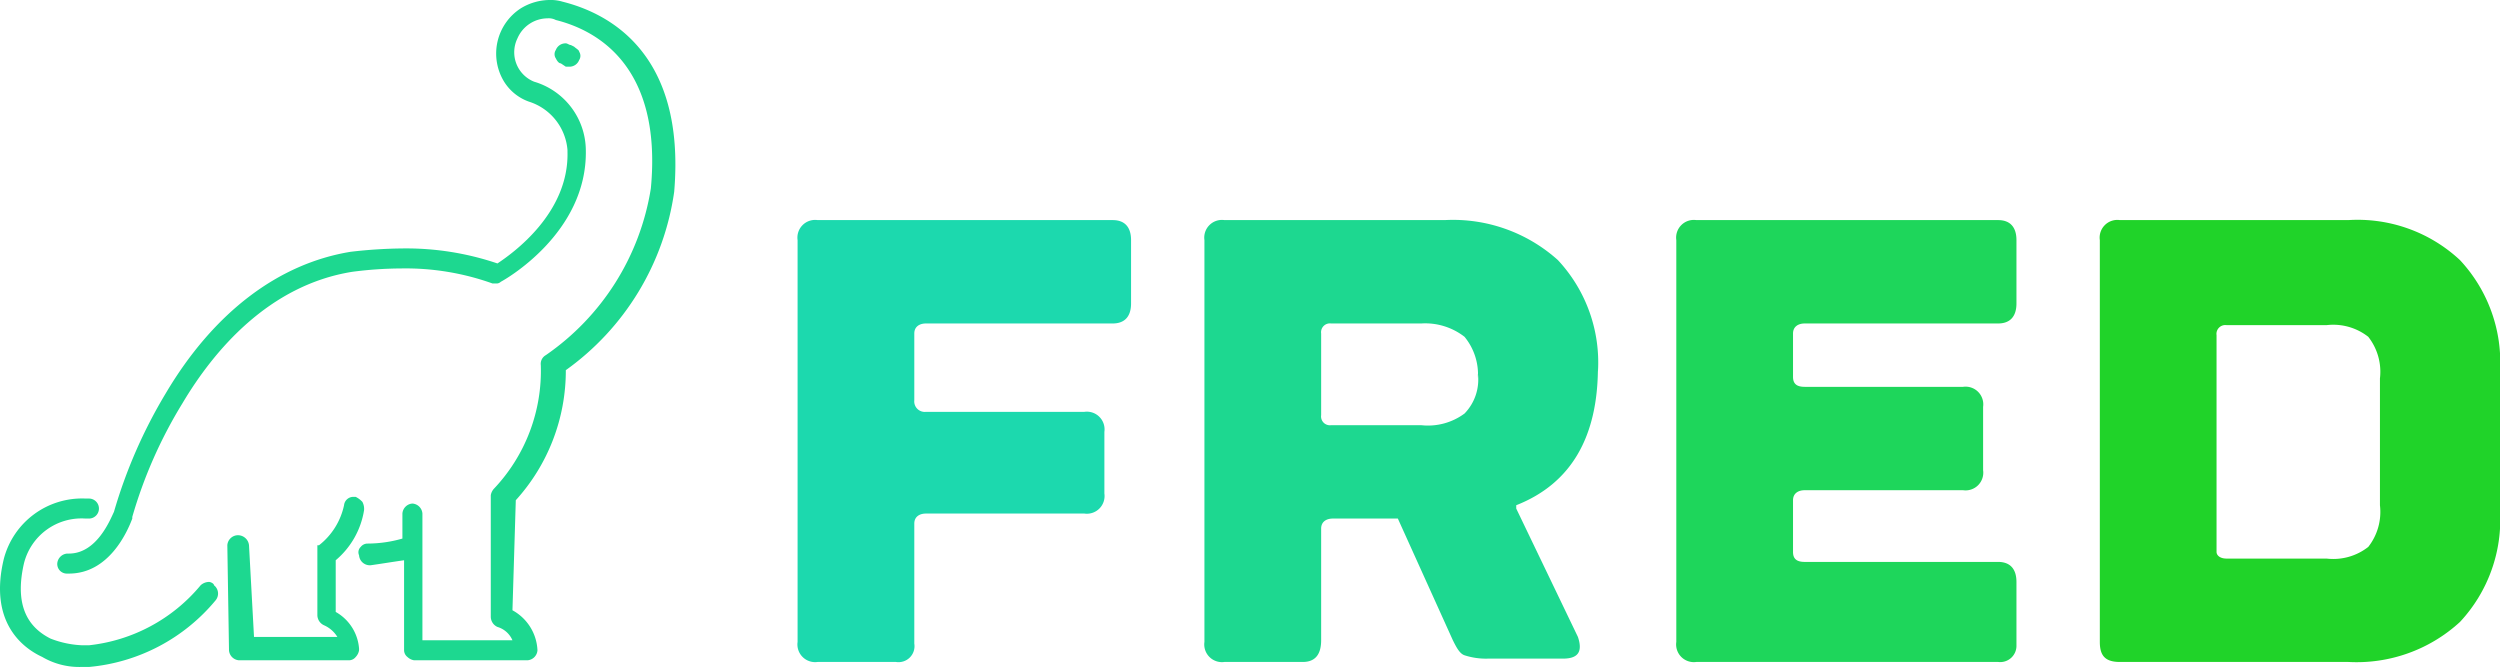
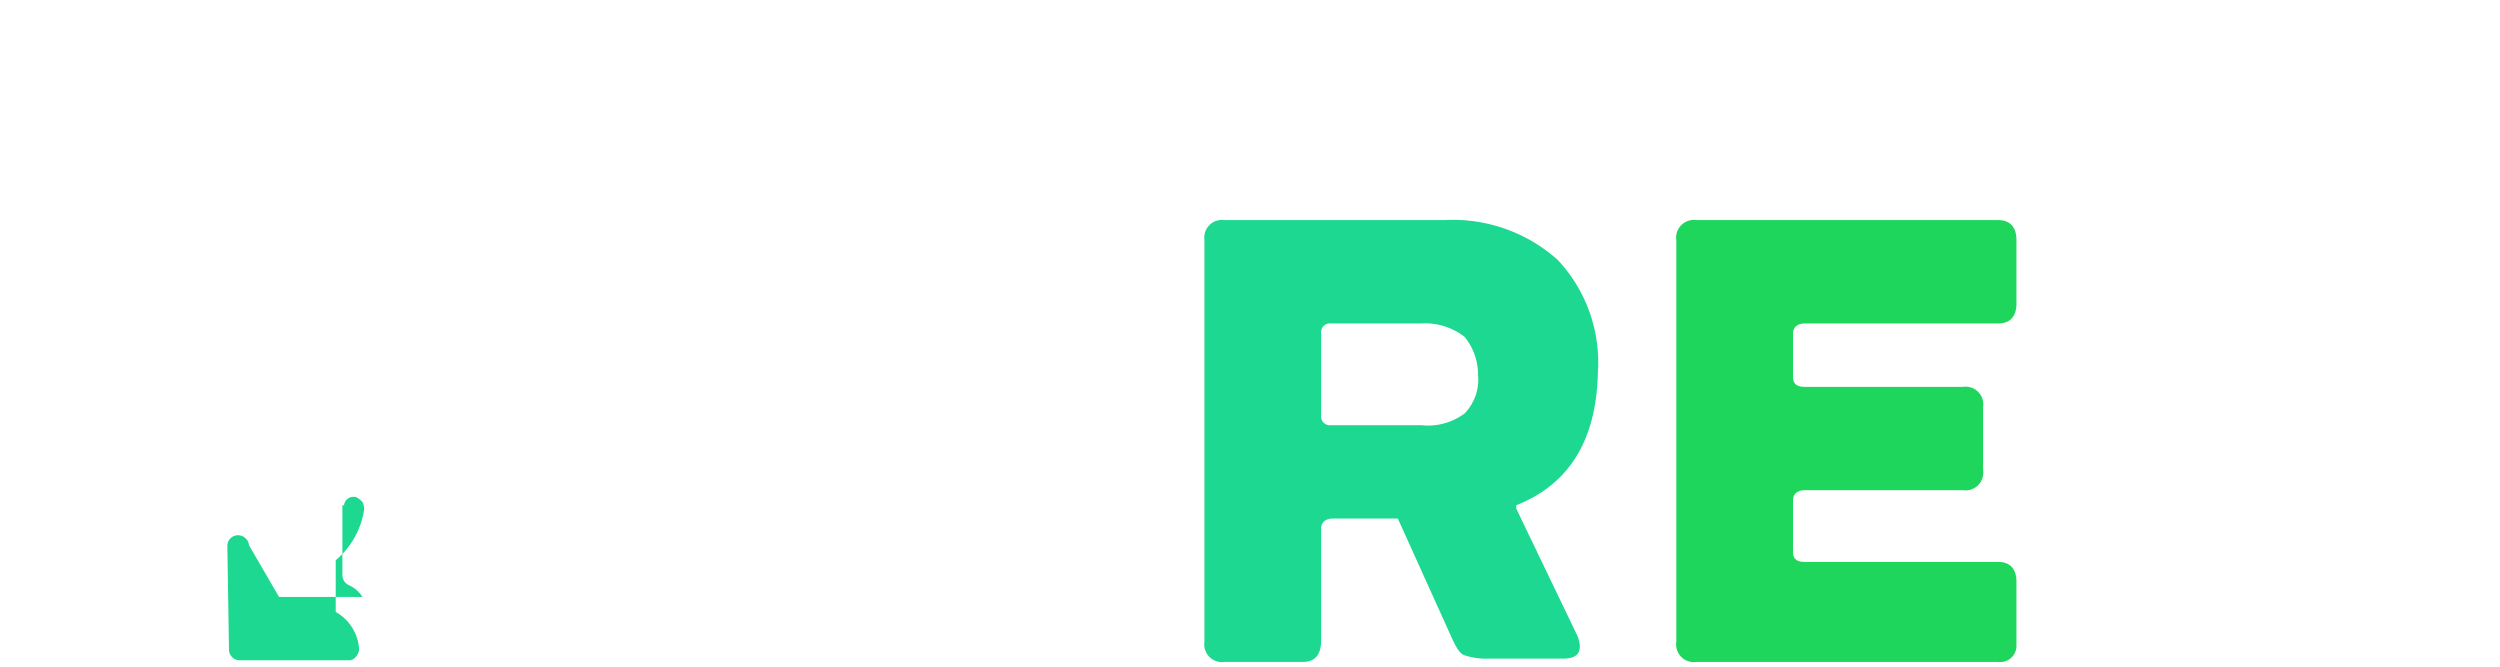
<svg xmlns="http://www.w3.org/2000/svg" viewBox="0 0 149.934 40">
  <defs>
    <style>
      .cls-1 {
        fill: #1dd890;
      }

      .cls-2 {
        fill: #1cd9ae;
      }

      .cls-3 {
        fill: #1ed65b;
      }

      .cls-4 {
        fill: #20d329;
      }
    </style>
  </defs>
  <g id="cil-fred-logo" transform="translate(-0.066)">
    <g id="Group_205" data-name="Group 205">
-       <path id="Path_249" data-name="Path 249" class="cls-1" d="M20.2,36.7V33.6a4.941,4.941,0,0,0,1.7-3,.9.9,0,0,0-.1-.5,1.38,1.38,0,0,0-.4-.3h-.1a.56.56,0,0,0-.6.5h0a4.141,4.141,0,0,1-1.5,2.4h-.1v4.2a.675.675,0,0,0,.4.6,1.779,1.779,0,0,1,.8.7h-5L15,32.7a.669.669,0,0,0-.7-.6h0a.645.645,0,0,0-.6.6l.1,6.3a.645.645,0,0,0,.6.6H21a.52.52,0,0,0,.4-.2.758.758,0,0,0,.2-.4v-.1A2.758,2.758,0,0,0,20.2,36.7Z" />
-       <path id="Path_250" data-name="Path 250" class="cls-1" d="M12.6,34.9a.764.764,0,0,0-.5.2,10.115,10.115,0,0,1-6.7,3.6H5a5.847,5.847,0,0,1-1.9-.4C1.5,37.5,1,36,1.5,33.8a3.556,3.556,0,0,1,3.7-2.7h.2a.6.6,0,0,0,0-1.2H5.2A4.849,4.849,0,0,0,.3,33.5c-.9,3.7,1,5.3,2.3,5.9a4.383,4.383,0,0,0,2.3.6h.5A11.158,11.158,0,0,0,13,36a.633.633,0,0,0-.1-.9C12.9,35,12.7,34.9,12.6,34.9Z" />
-       <path id="Path_251" data-name="Path 251" class="cls-1" d="M33.8.1A2.485,2.485,0,0,0,33,0a3.371,3.371,0,0,0-1.7.5,3.228,3.228,0,0,0-1,4.4,2.891,2.891,0,0,0,1.5,1.2A3.318,3.318,0,0,1,34.1,9v.1c.1,3.7-3.3,6.1-4.2,6.7a17.043,17.043,0,0,0-5.7-.9,28.981,28.981,0,0,0-3.1.2c-4.3.7-8.2,3.6-11.1,8.5a29.99,29.99,0,0,0-3.1,7.1c-.2.4-1,2.5-2.7,2.5H4.1a.645.645,0,0,0-.6.6.576.576,0,0,0,.6.6h.1c2.4,0,3.5-2.5,3.8-3.3V31H8a27.606,27.606,0,0,1,3-6.8c1.9-3.2,5.2-7.1,10.2-7.9a23.25,23.25,0,0,1,2.9-.2,15.47,15.47,0,0,1,5.5.9h.2a.367.367,0,0,0,.3-.1c.2-.1,5.2-2.9,5.1-7.9a4.32,4.32,0,0,0-3.1-4.1,1.9,1.9,0,0,1-1-2.6,1.975,1.975,0,0,1,1.8-1.2.9.9,0,0,1,.5.1c2.4.6,6.4,2.7,5.7,10.1a15,15,0,0,1-6.3,10,.6.6,0,0,0-.3.6,10.289,10.289,0,0,1-2.8,7.4.758.758,0,0,0-.2.4V37a.675.675,0,0,0,.4.6,1.419,1.419,0,0,1,.9.8H25.4V30.8a.645.645,0,0,0-.6-.6h0a.645.645,0,0,0-.6.6v1.5a7.612,7.612,0,0,1-2.1.3.52.52,0,0,0-.4.2.44.44,0,0,0-.1.5.645.645,0,0,0,.6.6h.1c.7-.1,1.3-.2,2-.3V39a.52.52,0,0,0,.2.4.758.758,0,0,0,.4.2h6.8a.645.645,0,0,0,.6-.6,2.881,2.881,0,0,0-1.5-2.4L31,30a11.56,11.56,0,0,0,3-7.8,15.894,15.894,0,0,0,6.5-10.7C41.2,3.2,36.6.8,33.8.1Z" />
-       <path id="Path_252" data-name="Path 252" class="cls-1" d="M34.5,2.8l-.2-.1c-.1,0-.2-.1-.3-.1a.622.622,0,0,0-.6.4.454.454,0,0,0,0,.5q.15.3.3.3L34,4h.2a.622.622,0,0,0,.6-.4.454.454,0,0,0,0-.5C34.8,3,34.6,2.9,34.5,2.8Z" />
+       <path id="Path_249" data-name="Path 249" class="cls-1" d="M20.2,36.7V33.6a4.941,4.941,0,0,0,1.7-3,.9.9,0,0,0-.1-.5,1.38,1.38,0,0,0-.4-.3h-.1a.56.56,0,0,0-.6.5h0h-.1v4.2a.675.675,0,0,0,.4.6,1.779,1.779,0,0,1,.8.7h-5L15,32.7a.669.669,0,0,0-.7-.6h0a.645.645,0,0,0-.6.6l.1,6.3a.645.645,0,0,0,.6.6H21a.52.52,0,0,0,.4-.2.758.758,0,0,0,.2-.4v-.1A2.758,2.758,0,0,0,20.2,36.7Z" />
    </g>
-     <path id="Path_253" data-name="Path 253" class="cls-2" d="M53.8,39.7H49.1a1.061,1.061,0,0,1-1.2-1.2V14.4a1.061,1.061,0,0,1,1.2-1.2H66.8c.7,0,1.1.4,1.1,1.2v3.8c0,.8-.4,1.2-1.1,1.2H55.6c-.4,0-.7.2-.7.6v4a.632.632,0,0,0,.7.7h9.5a1.061,1.061,0,0,1,1.2,1.2v3.7a1.061,1.061,0,0,1-1.2,1.2H55.6c-.4,0-.7.2-.7.6v7.2A.959.959,0,0,1,53.8,39.7Z" />
    <path id="Path_254" data-name="Path 254" class="cls-1" d="M78.2,39.7H73.5a1.061,1.061,0,0,1-1.2-1.2V14.4a1.061,1.061,0,0,1,1.2-1.2H86.7a9.409,9.409,0,0,1,6.8,2.4,9,9,0,0,1,2.4,6.7V22c0,4.2-1.6,7-4.9,8.3v.2l3.7,7.7c.3.9,0,1.3-.9,1.3H89.3a4.141,4.141,0,0,1-1.4-.2c-.3-.1-.5-.5-.7-.9l-3.3-7.3H80c-.4,0-.7.2-.7.6v6.7C79.3,39.3,78.9,39.7,78.2,39.7Zm1.7-14.2h5.4a3.682,3.682,0,0,0,2.6-.7,2.921,2.921,0,0,0,.8-2.4v.3a3.562,3.562,0,0,0-.8-2.5,3.844,3.844,0,0,0-2.6-.8H79.9a.53.53,0,0,0-.6.6v4.9A.53.53,0,0,0,79.9,25.5Z" />
    <path id="Path_255" data-name="Path 255" class="cls-3" d="M119.9,39.7H101.8a1.061,1.061,0,0,1-1.2-1.2V14.4a1.061,1.061,0,0,1,1.2-1.2h18.1c.7,0,1.1.4,1.1,1.2v3.8c0,.8-.4,1.2-1.1,1.2H108.3c-.4,0-.7.2-.7.6v2.6c0,.4.2.6.7.6h9.5a1.061,1.061,0,0,1,1.2,1.2v3.8a1.061,1.061,0,0,1-1.2,1.2h-9.5c-.4,0-.7.2-.7.6v3.1c0,.4.2.6.7.6h11.6c.7,0,1.1.4,1.1,1.2v3.8A.975.975,0,0,1,119.9,39.7Z" />
-     <path id="Path_256" data-name="Path 256" class="cls-4" d="M126,38.5V14.4a1.061,1.061,0,0,1,1.2-1.2h13.7a9,9,0,0,1,6.7,2.4,9,9,0,0,1,2.4,6.7v8.3a9.005,9.005,0,0,1-2.4,6.7,9.162,9.162,0,0,1-6.7,2.4H127.2C126.3,39.7,126,39.3,126,38.5Zm7.6-5h6a3.4,3.4,0,0,0,2.5-.7,3.4,3.4,0,0,0,.7-2.5V22.7a3.4,3.4,0,0,0-.7-2.5,3.4,3.4,0,0,0-2.5-.7h-6a.53.53,0,0,0-.6.6v13C133,33.3,133.2,33.5,133.6,33.5Z" />
  </g>
</svg>